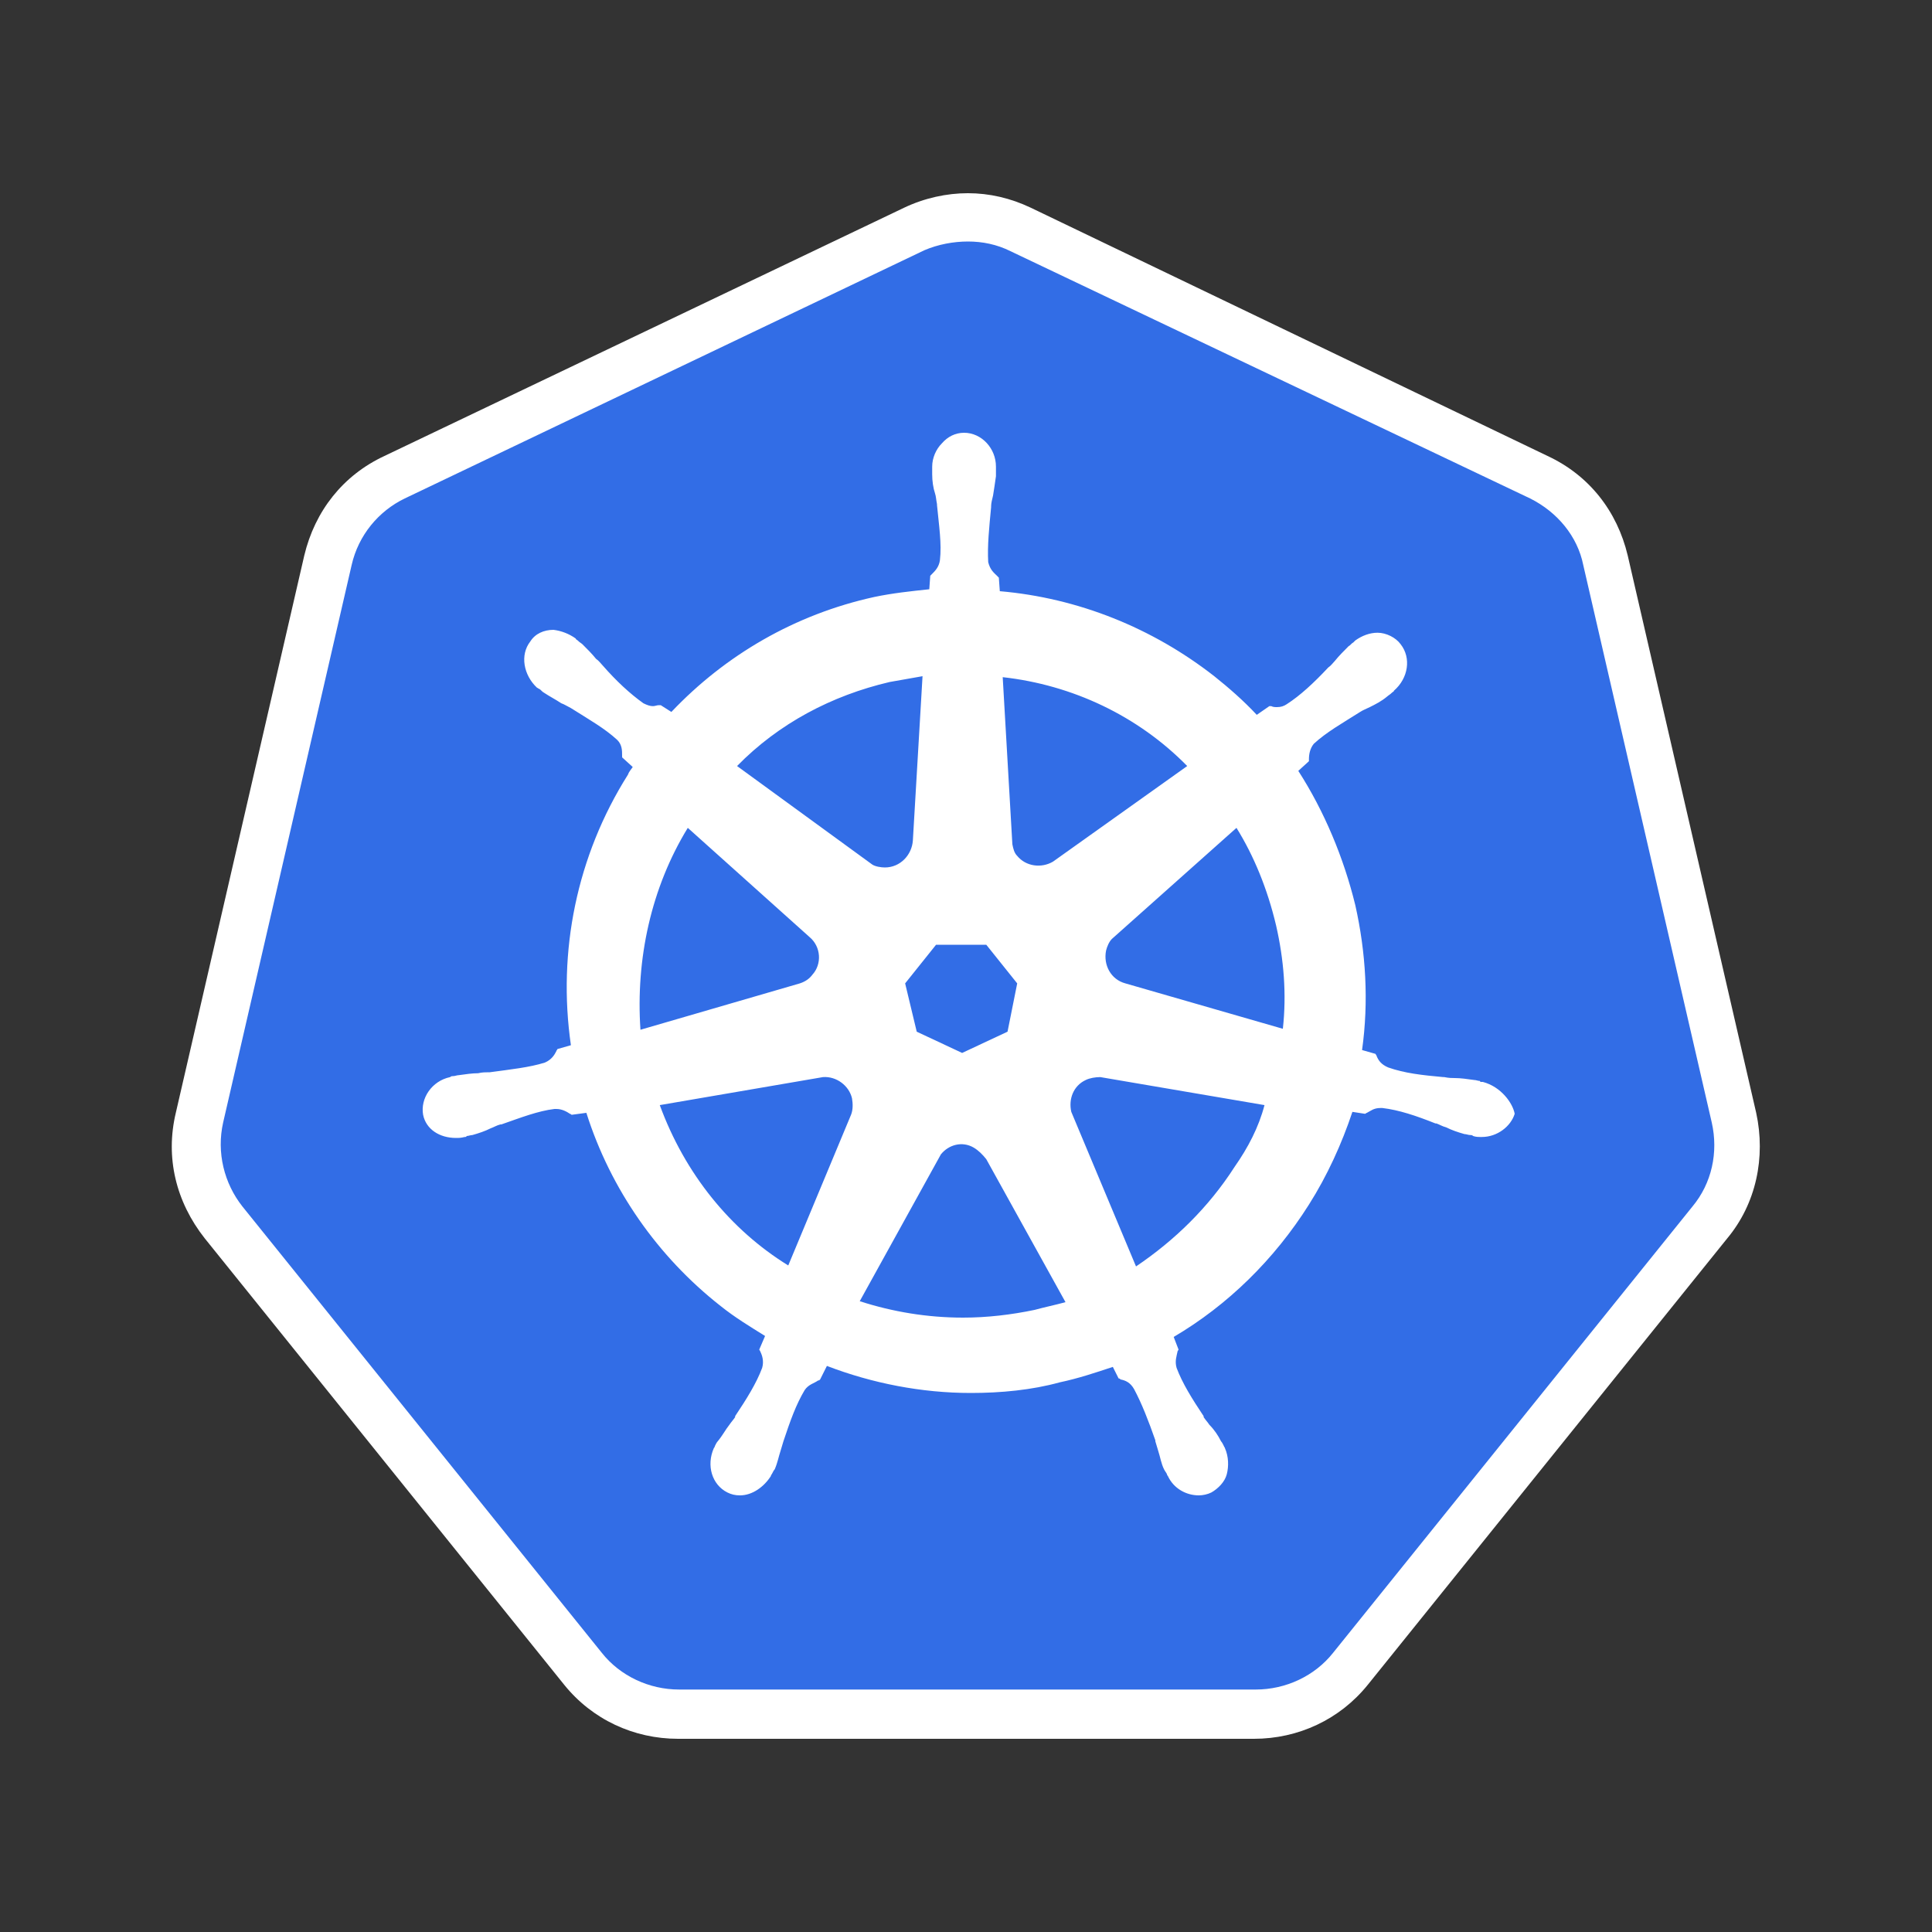
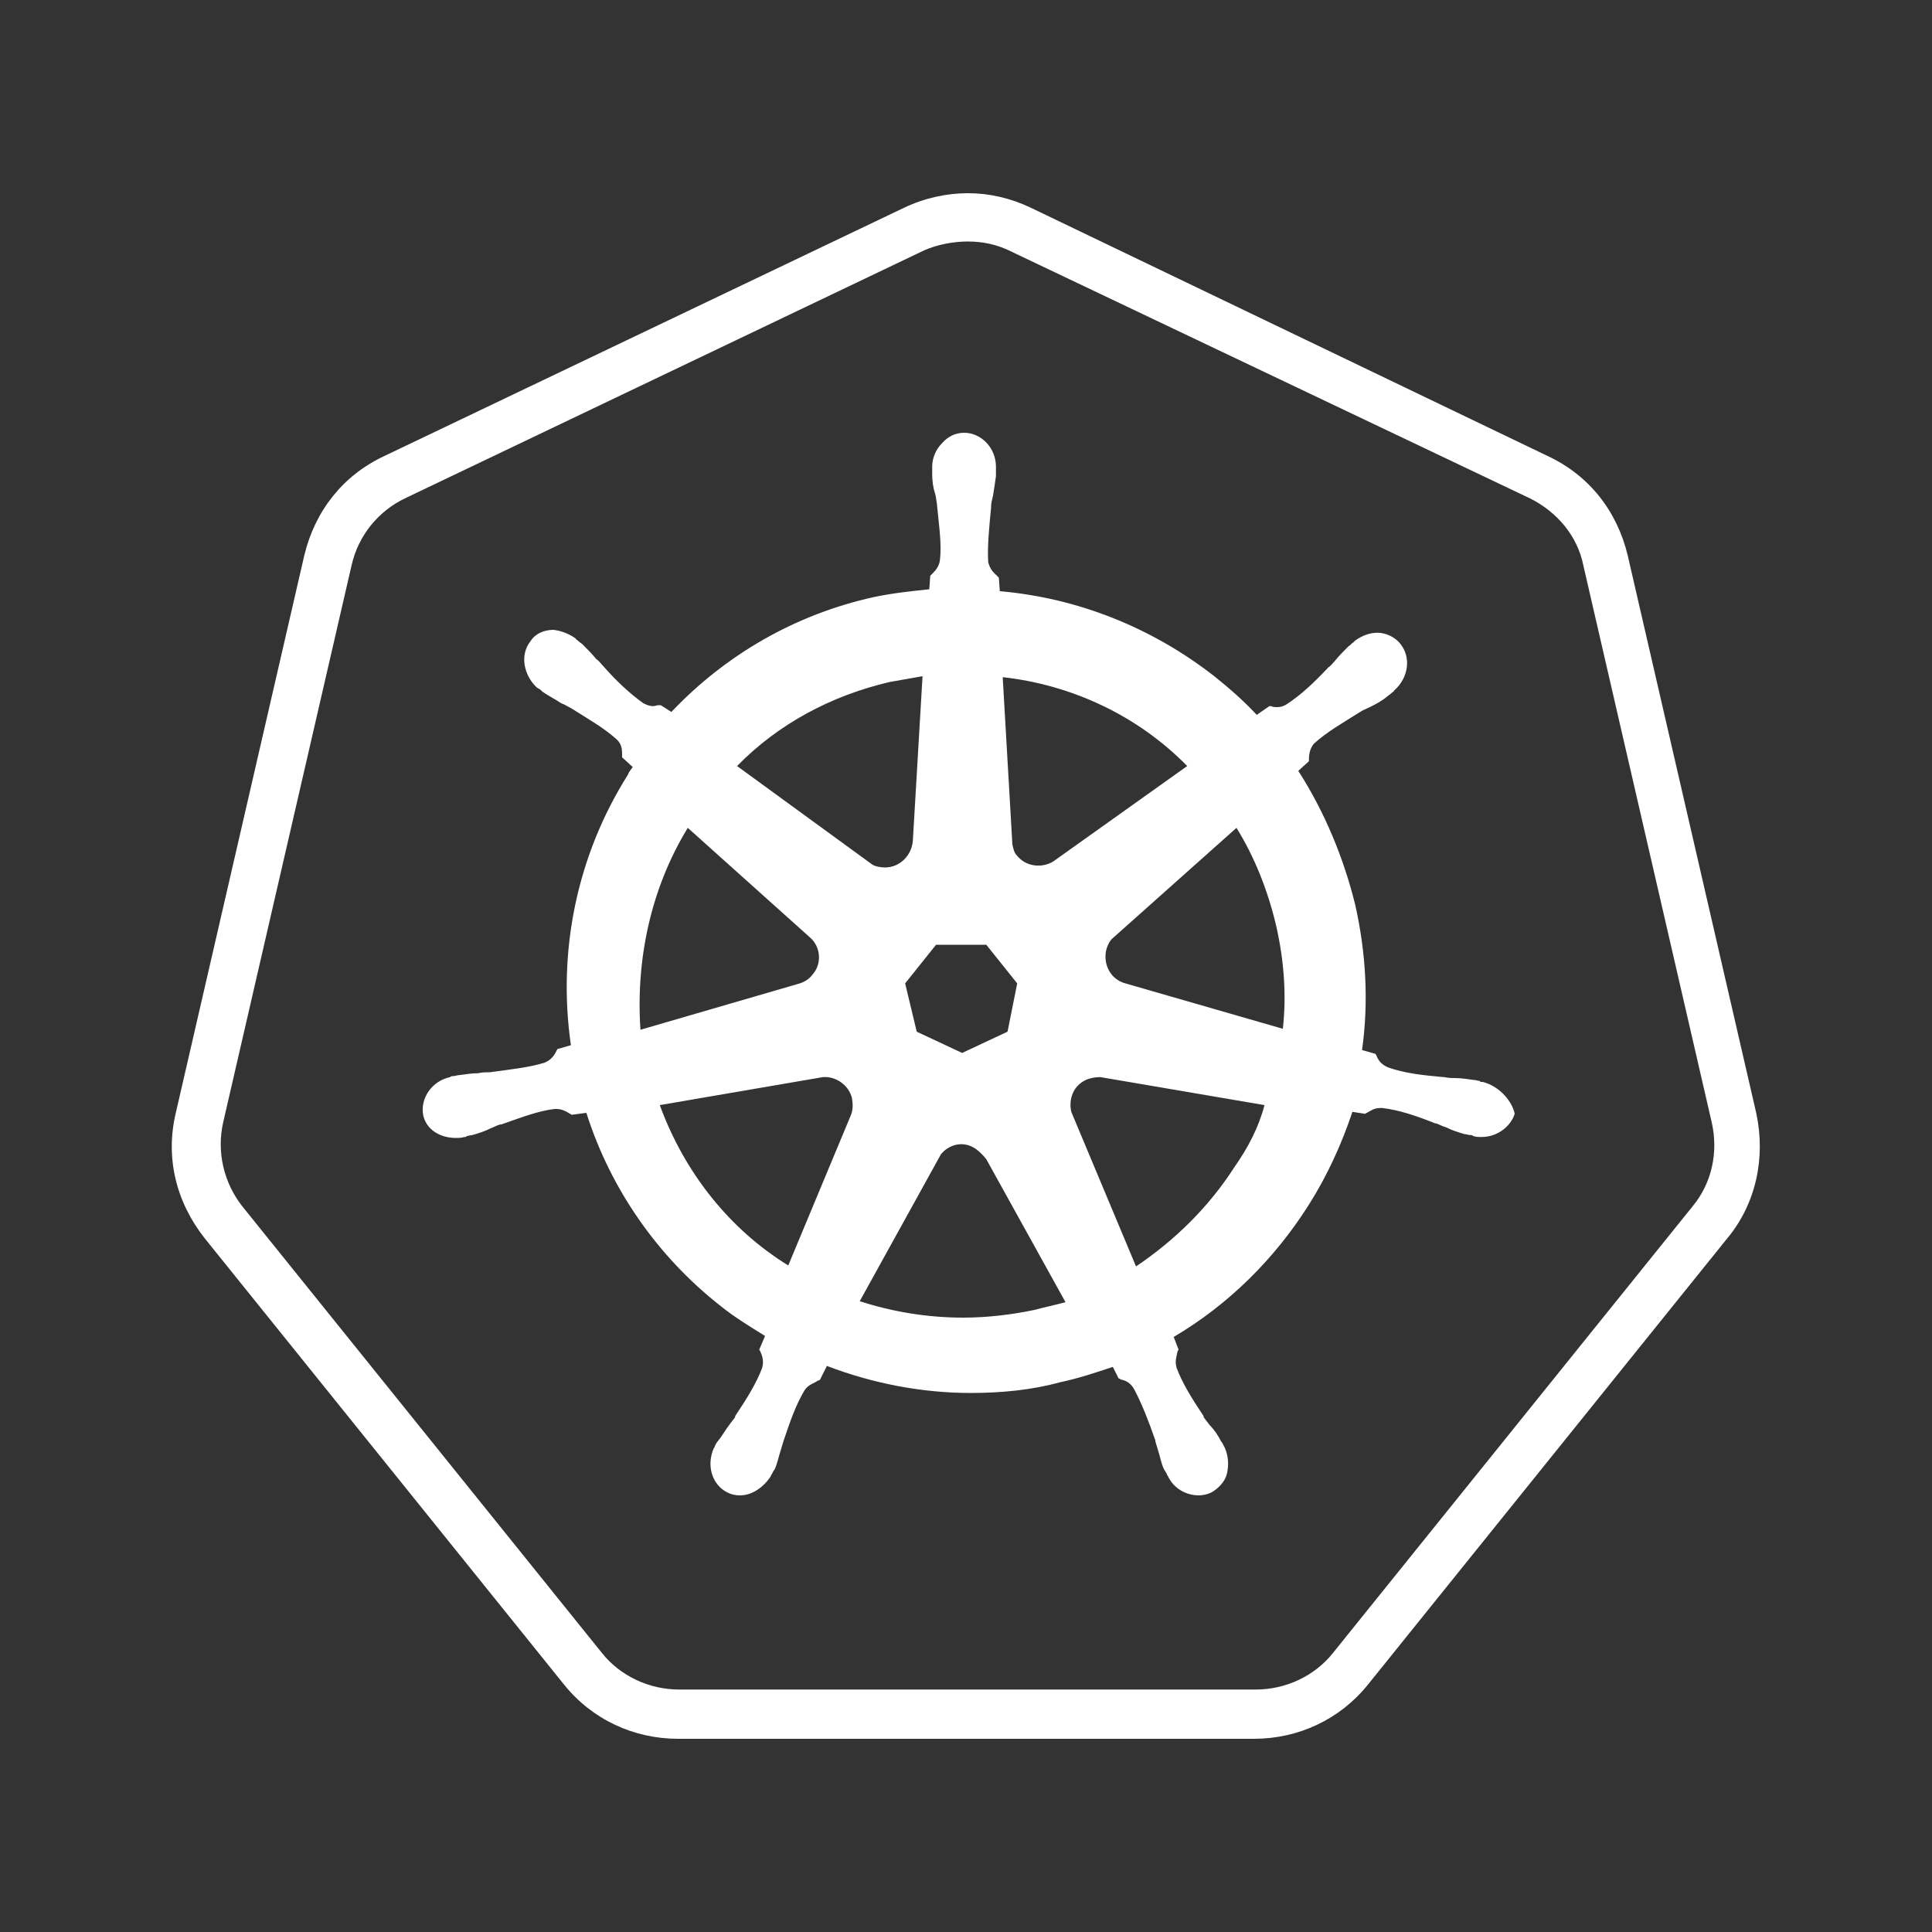
<svg xmlns="http://www.w3.org/2000/svg" version="1.1" id="Layer_1" x="0px" y="0px" viewBox="0 0 200 200" style="enable-background:new 0 0 200 200;" xml:space="preserve">
  <rect x="0" y="0" width="200" height="200" fill="#333333" stroke="none" />
  <style type="text/css">
	.st0{fill:#326DE6;}
	.st1{fill:#FFFFFF;}
</style>
-   <path class="st0" d="M70.1,177.6c-3.8,0-7.4-1.7-9.9-4.8L23,126.6c-2.4-3.1-3.4-7-2.4-10.8L33.8,58c0.8-3.8,3.4-6.9,6.9-8.6  l53.8-25.7c1.7-0.8,3.6-1.3,5.5-1.3c1.9,0,3.8,0.4,5.5,1.3l53.8,25.6c3.5,1.7,6.1,4.8,6.9,8.6l13.3,57.7c0.9,3.8,0,7.8-2.4,10.8  l-37.2,46.2c-2.4,3-6.1,4.8-9.9,4.8L70.1,177.6L70.1,177.6z" />
  <path class="st1" d="M100.2,25c1.5,0,3,0.3,4.4,1l53.8,25.6c2.8,1.4,4.9,3.9,5.5,6.9l13.3,57.7c0.7,3.1,0,6.3-2,8.7l-37.2,46.2  c-1.9,2.4-4.9,3.8-8,3.8H70.3c-3.1,0-6.1-1.4-8-3.8l-37.2-46.2c-1.9-2.4-2.7-5.6-2-8.7l13.3-57.7c0.7-3.1,2.8-5.6,5.5-6.9l53.8-25.7  C97.1,25.3,98.7,25,100.2,25L100.2,25z M100.2,20c-2.2,0-4.5,0.5-6.6,1.5L39.8,47.2c-4.3,2-7.2,5.7-8.3,10.3l-13.3,57.7  c-1.1,4.6,0,9.2,3,13l37.2,46.2c2.9,3.6,7.2,5.6,11.8,5.6h59.6c4.6,0,8.9-2,11.8-5.6l37.2-46.2c3-3.6,4-8.4,3-13l-13.3-57.7  c-1.1-4.6-4-8.3-8.3-10.3l-53.5-25.7C104.6,20.5,102.4,20,100.2,20z" />
  <path class="st1" d="M153.5,112C153.4,112,153.4,112,153.5,112h-0.1c-0.1,0-0.2,0-0.2-0.1c-0.2,0-0.4-0.1-0.6-0.1  c-0.7-0.1-1.4-0.2-2-0.2c-0.3,0-0.6,0-1.1-0.1h-0.1c-2.2-0.2-4-0.4-5.7-1c-0.7-0.3-1-0.7-1.2-1.2c0-0.1-0.1-0.1-0.1-0.2l-1.4-0.4  c0.7-5,0.4-10.1-0.7-15c-1.2-4.9-3.2-9.7-5.9-13.9l1.1-1v-0.2c0-0.5,0.1-1.1,0.5-1.6c1.3-1.2,2.9-2.1,4.8-3.3c0.3-0.2,0.6-0.3,1-0.5  c0.6-0.3,1.2-0.6,1.8-1.1c0.1-0.1,0.3-0.2,0.5-0.4c0.1-0.1,0.2-0.1,0.2-0.2c1.5-1.3,1.8-3.4,0.7-4.8c-0.5-0.7-1.5-1.2-2.4-1.2  c-0.8,0-1.6,0.3-2.3,0.8l-0.2,0.2c-0.2,0.1-0.3,0.3-0.5,0.4c-0.5,0.5-1,1-1.4,1.5c-0.2,0.2-0.4,0.5-0.7,0.7  c-1.5,1.6-2.9,2.9-4.3,3.8c-0.3,0.2-0.6,0.3-1,0.3c-0.2,0-0.4,0-0.6-0.1h-0.2l-1.3,0.9c-1.4-1.5-2.9-2.8-4.4-4  c-6.4-5-14.1-8.1-22.2-8.8l-0.1-1.4l-0.2-0.2c-0.3-0.3-0.7-0.6-0.9-1.4c-0.1-1.7,0.1-3.6,0.3-5.7v-0.1c0-0.3,0.1-0.7,0.2-1.1  c0.1-0.6,0.2-1.3,0.3-2v-1c0-1.9-1.5-3.5-3.3-3.5c-0.9,0-1.7,0.4-2.3,1.1c-0.6,0.6-1,1.5-1,2.4v0.8c0,0.7,0.1,1.4,0.3,2  c0.1,0.3,0.1,0.6,0.2,1.1v0.1c0.2,2.1,0.5,4,0.3,5.7c-0.1,0.7-0.5,1.1-0.8,1.4l-0.2,0.2l-0.1,1.4c-1.9,0.2-3.8,0.4-5.7,0.8  c-8.2,1.8-15.4,6-21,11.9l-1.1-0.7h-0.2c-0.2,0-0.4,0.1-0.6,0.1c-0.3,0-0.6-0.1-1-0.3c-1.4-1-2.8-2.3-4.2-3.9  c-0.2-0.2-0.4-0.5-0.7-0.7c-0.4-0.5-0.9-1-1.4-1.5c-0.1-0.1-0.3-0.2-0.5-0.4c-0.1-0.1-0.2-0.1-0.2-0.2c-0.7-0.5-1.5-0.8-2.3-0.9  c-1,0-1.9,0.4-2.4,1.2c-1.1,1.4-0.7,3.5,0.7,4.8c0.1,0,0.1,0.1,0.2,0.1c0.2,0.1,0.3,0.3,0.5,0.4c0.6,0.4,1.2,0.7,1.8,1.1  c0.3,0.1,0.6,0.3,1,0.5c1.9,1.2,3.5,2.1,4.8,3.3c0.5,0.5,0.5,1.1,0.5,1.6v0.2l1.1,1c-0.2,0.3-0.4,0.5-0.5,0.8  c-5.3,8.4-7.3,18.3-5.9,28l-1.4,0.4c0,0.1-0.1,0.1-0.1,0.2c-0.2,0.4-0.5,0.9-1.2,1.2c-1.6,0.5-3.5,0.7-5.7,1h-0.1  c-0.3,0-0.7,0-1.1,0.1c-0.6,0-1.3,0.1-2,0.2c-0.2,0-0.4,0.1-0.6,0.1c-0.1,0-0.2,0-0.3,0.1c-1.9,0.4-3.1,2.2-2.8,3.9  c0.3,1.5,1.7,2.4,3.4,2.4c0.3,0,0.5,0,0.9-0.1c0.1,0,0.2,0,0.2-0.1c0.2,0,0.4-0.1,0.6-0.1c0.7-0.2,1.3-0.4,1.9-0.7  c0.3-0.1,0.6-0.3,1-0.4h0.1c2-0.7,3.8-1.4,5.5-1.6h0.2c0.6,0,1.1,0.3,1.4,0.5c0.1,0,0.1,0.1,0.2,0.1l1.5-0.2  c2.5,7.9,7.4,14.9,13.9,20c1.5,1.2,3,2.1,4.6,3.1l-0.6,1.4c0,0.1,0.1,0.1,0.1,0.2c0.2,0.4,0.4,1,0.2,1.7c-0.6,1.6-1.6,3.2-2.8,5v0.1  c-0.2,0.3-0.4,0.5-0.6,0.8c-0.4,0.5-0.7,1.1-1.2,1.7c-0.1,0.1-0.2,0.3-0.3,0.5c0,0.1-0.1,0.2-0.1,0.2c-0.8,1.8-0.2,3.8,1.4,4.6  c0.4,0.2,0.8,0.3,1.3,0.3c1.3,0,2.5-0.9,3.2-2c0-0.1,0.1-0.2,0.1-0.2c0.1-0.2,0.2-0.4,0.3-0.5c0.3-0.7,0.4-1.3,0.6-1.9l0.3-1  c0.7-2.1,1.3-3.8,2.2-5.3c0.4-0.6,1-0.7,1.4-1c0.1,0,0.1,0,0.2-0.1l0.7-1.4c4.7,1.8,9.8,2.8,14.9,2.8c3.1,0,6.3-0.3,9.2-1.1  c1.9-0.4,3.7-1,5.5-1.6l0.6,1.2c0.1,0,0.1,0,0.2,0.1c0.5,0.1,1,0.3,1.4,1c0.8,1.5,1.5,3.3,2.2,5.3v0.1l0.3,1  c0.2,0.6,0.3,1.3,0.6,1.9c0.1,0.2,0.2,0.3,0.3,0.5c0,0.1,0.1,0.2,0.1,0.2c0.6,1.3,1.9,2,3.2,2c0.4,0,0.9-0.1,1.3-0.3  c0.7-0.4,1.4-1.1,1.6-1.9c0.2-0.8,0.2-1.8-0.2-2.7c0-0.1-0.1-0.1-0.1-0.2c-0.1-0.2-0.2-0.4-0.3-0.5c-0.3-0.6-0.7-1.2-1.2-1.7  c-0.2-0.3-0.4-0.5-0.6-0.8v-0.1c-1.2-1.8-2.2-3.4-2.8-5c-0.2-0.7,0-1.2,0.1-1.7c0-0.1,0.1-0.1,0.1-0.2l-0.5-1.3  c5.6-3.3,10.4-8,14-13.7c1.9-3,3.4-6.3,4.5-9.6l1.3,0.2c0.1,0,0.1-0.1,0.2-0.1c0.4-0.2,0.7-0.5,1.4-0.5h0.2c1.7,0.2,3.5,0.8,5.5,1.6  h0.1c0.3,0.1,0.6,0.3,1,0.4c0.6,0.3,1.2,0.5,1.9,0.7c0.2,0,0.4,0.1,0.6,0.1c0.1,0,0.2,0,0.3,0.1c0.3,0.1,0.5,0.1,0.9,0.1  c1.6,0,3-1.1,3.4-2.4C156.6,114.2,155.4,112.5,153.5,112L153.5,112z M104.3,106.8l-4.7,2.2l-4.7-2.2l-1.2-5l3.2-4h5.2l3.2,4  L104.3,106.8L104.3,106.8z M132.1,95.8c0.8,3.5,1.1,7.1,0.7,10.7l-16.3-4.7c-1.5-0.4-2.3-1.9-2-3.4c0.1-0.4,0.3-0.9,0.6-1.2  L128,85.7C129.8,88.6,131.2,92,132.1,95.8L132.1,95.8z M122.9,79.3L109,89.2c-1.2,0.7-2.8,0.5-3.7-0.6c-0.3-0.3-0.4-0.7-0.5-1.2  l-1-17.3C111,70.9,117.8,74.1,122.9,79.3L122.9,79.3z M92.1,70.6c1.2-0.2,2.2-0.4,3.4-0.6l-1,17c-0.1,1.5-1.3,2.8-2.9,2.8  c-0.4,0-1-0.1-1.3-0.3L76.3,79.3C80.6,74.9,86.1,72,92.1,70.6L92.1,70.6z M71.2,85.7l12.6,11.3c1.2,1,1.3,2.8,0.3,3.9  c-0.3,0.4-0.7,0.7-1.3,0.9l-16.5,4.8C65.8,99.3,67.4,91.9,71.2,85.7L71.2,85.7z M68.3,114.4l16.9-2.9c1.4-0.1,2.7,0.9,3,2.2  c0.1,0.6,0.1,1.2-0.1,1.7l-6.5,15.6C75.6,127.3,70.9,121.5,68.3,114.4L68.3,114.4z M107.1,135.6c-2.4,0.5-4.9,0.8-7.4,0.8  c-3.7,0-7.3-0.6-10.7-1.7l8.4-15.2c0.8-1,2.2-1.4,3.4-0.7c0.5,0.3,0.9,0.7,1.3,1.2l8.2,14.8C109.2,135.1,108.2,135.3,107.1,135.6  L107.1,135.6z M127.8,120.8c-2.7,4.2-6.2,7.6-10.2,10.3l-6.7-16c-0.3-1.3,0.2-2.7,1.5-3.3c0.4-0.2,1-0.3,1.5-0.3l17,2.9  C130.3,116.7,129.2,118.8,127.8,120.8L127.8,120.8z" />
</svg>